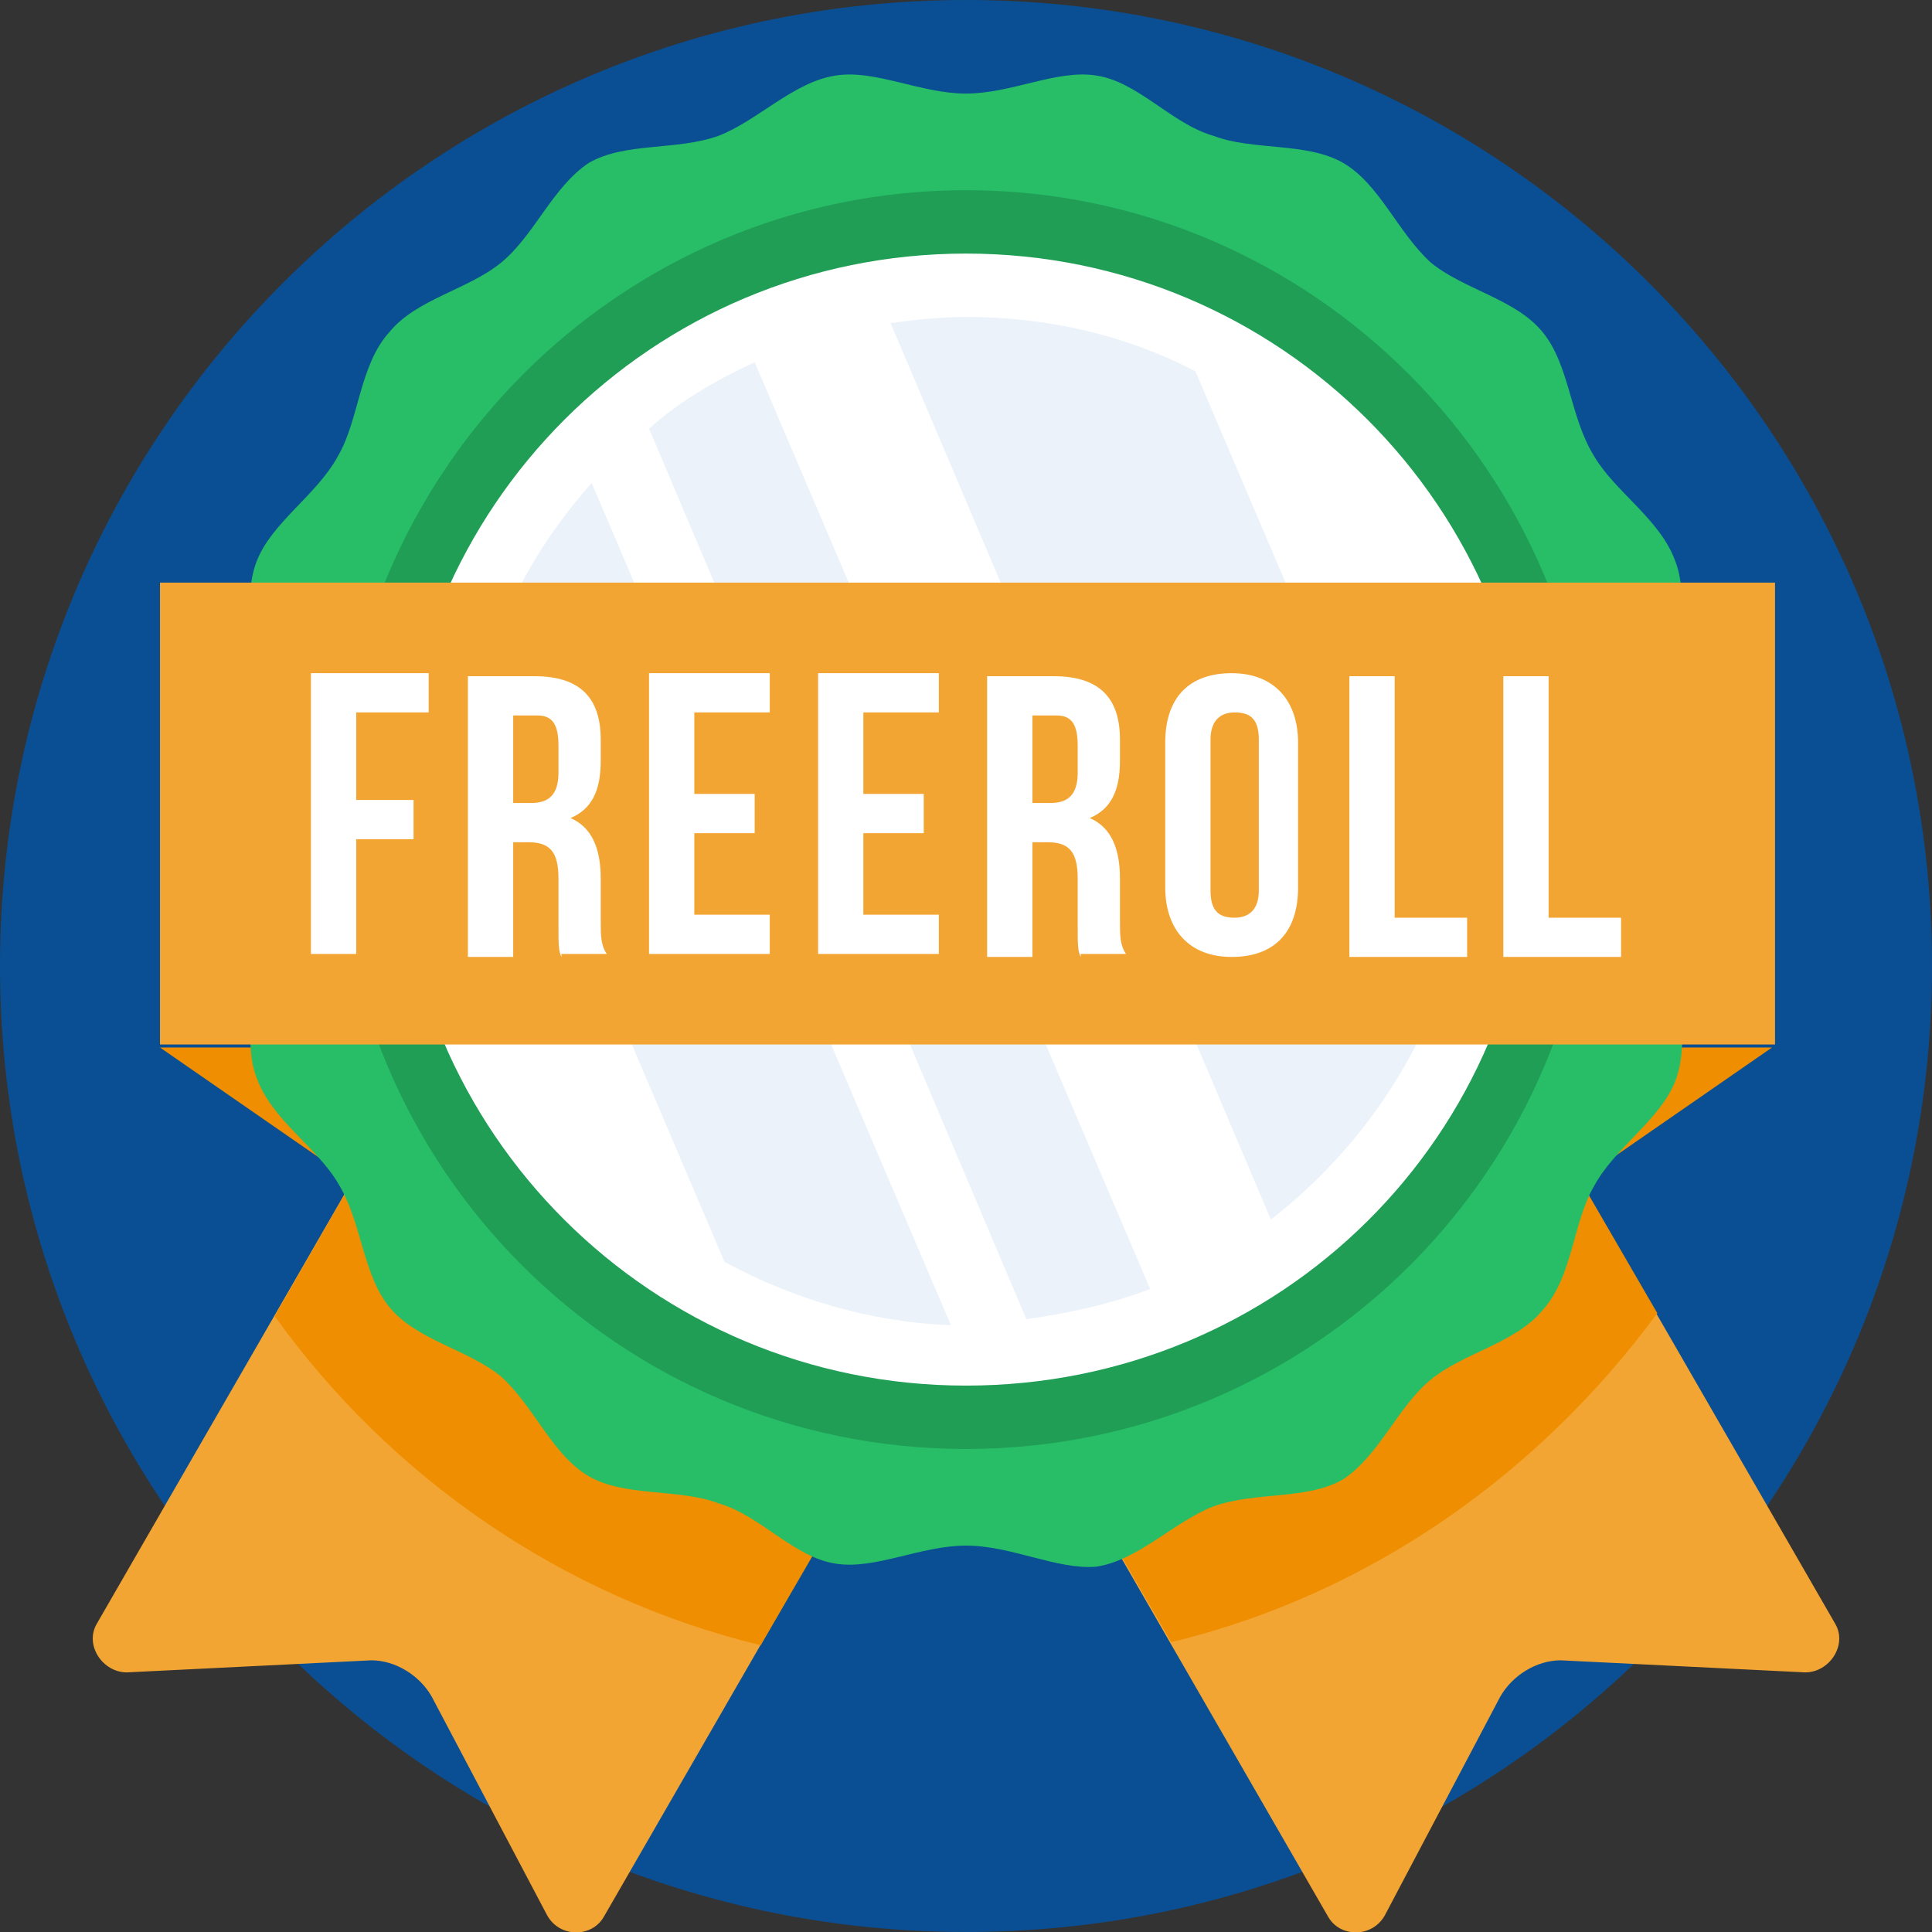
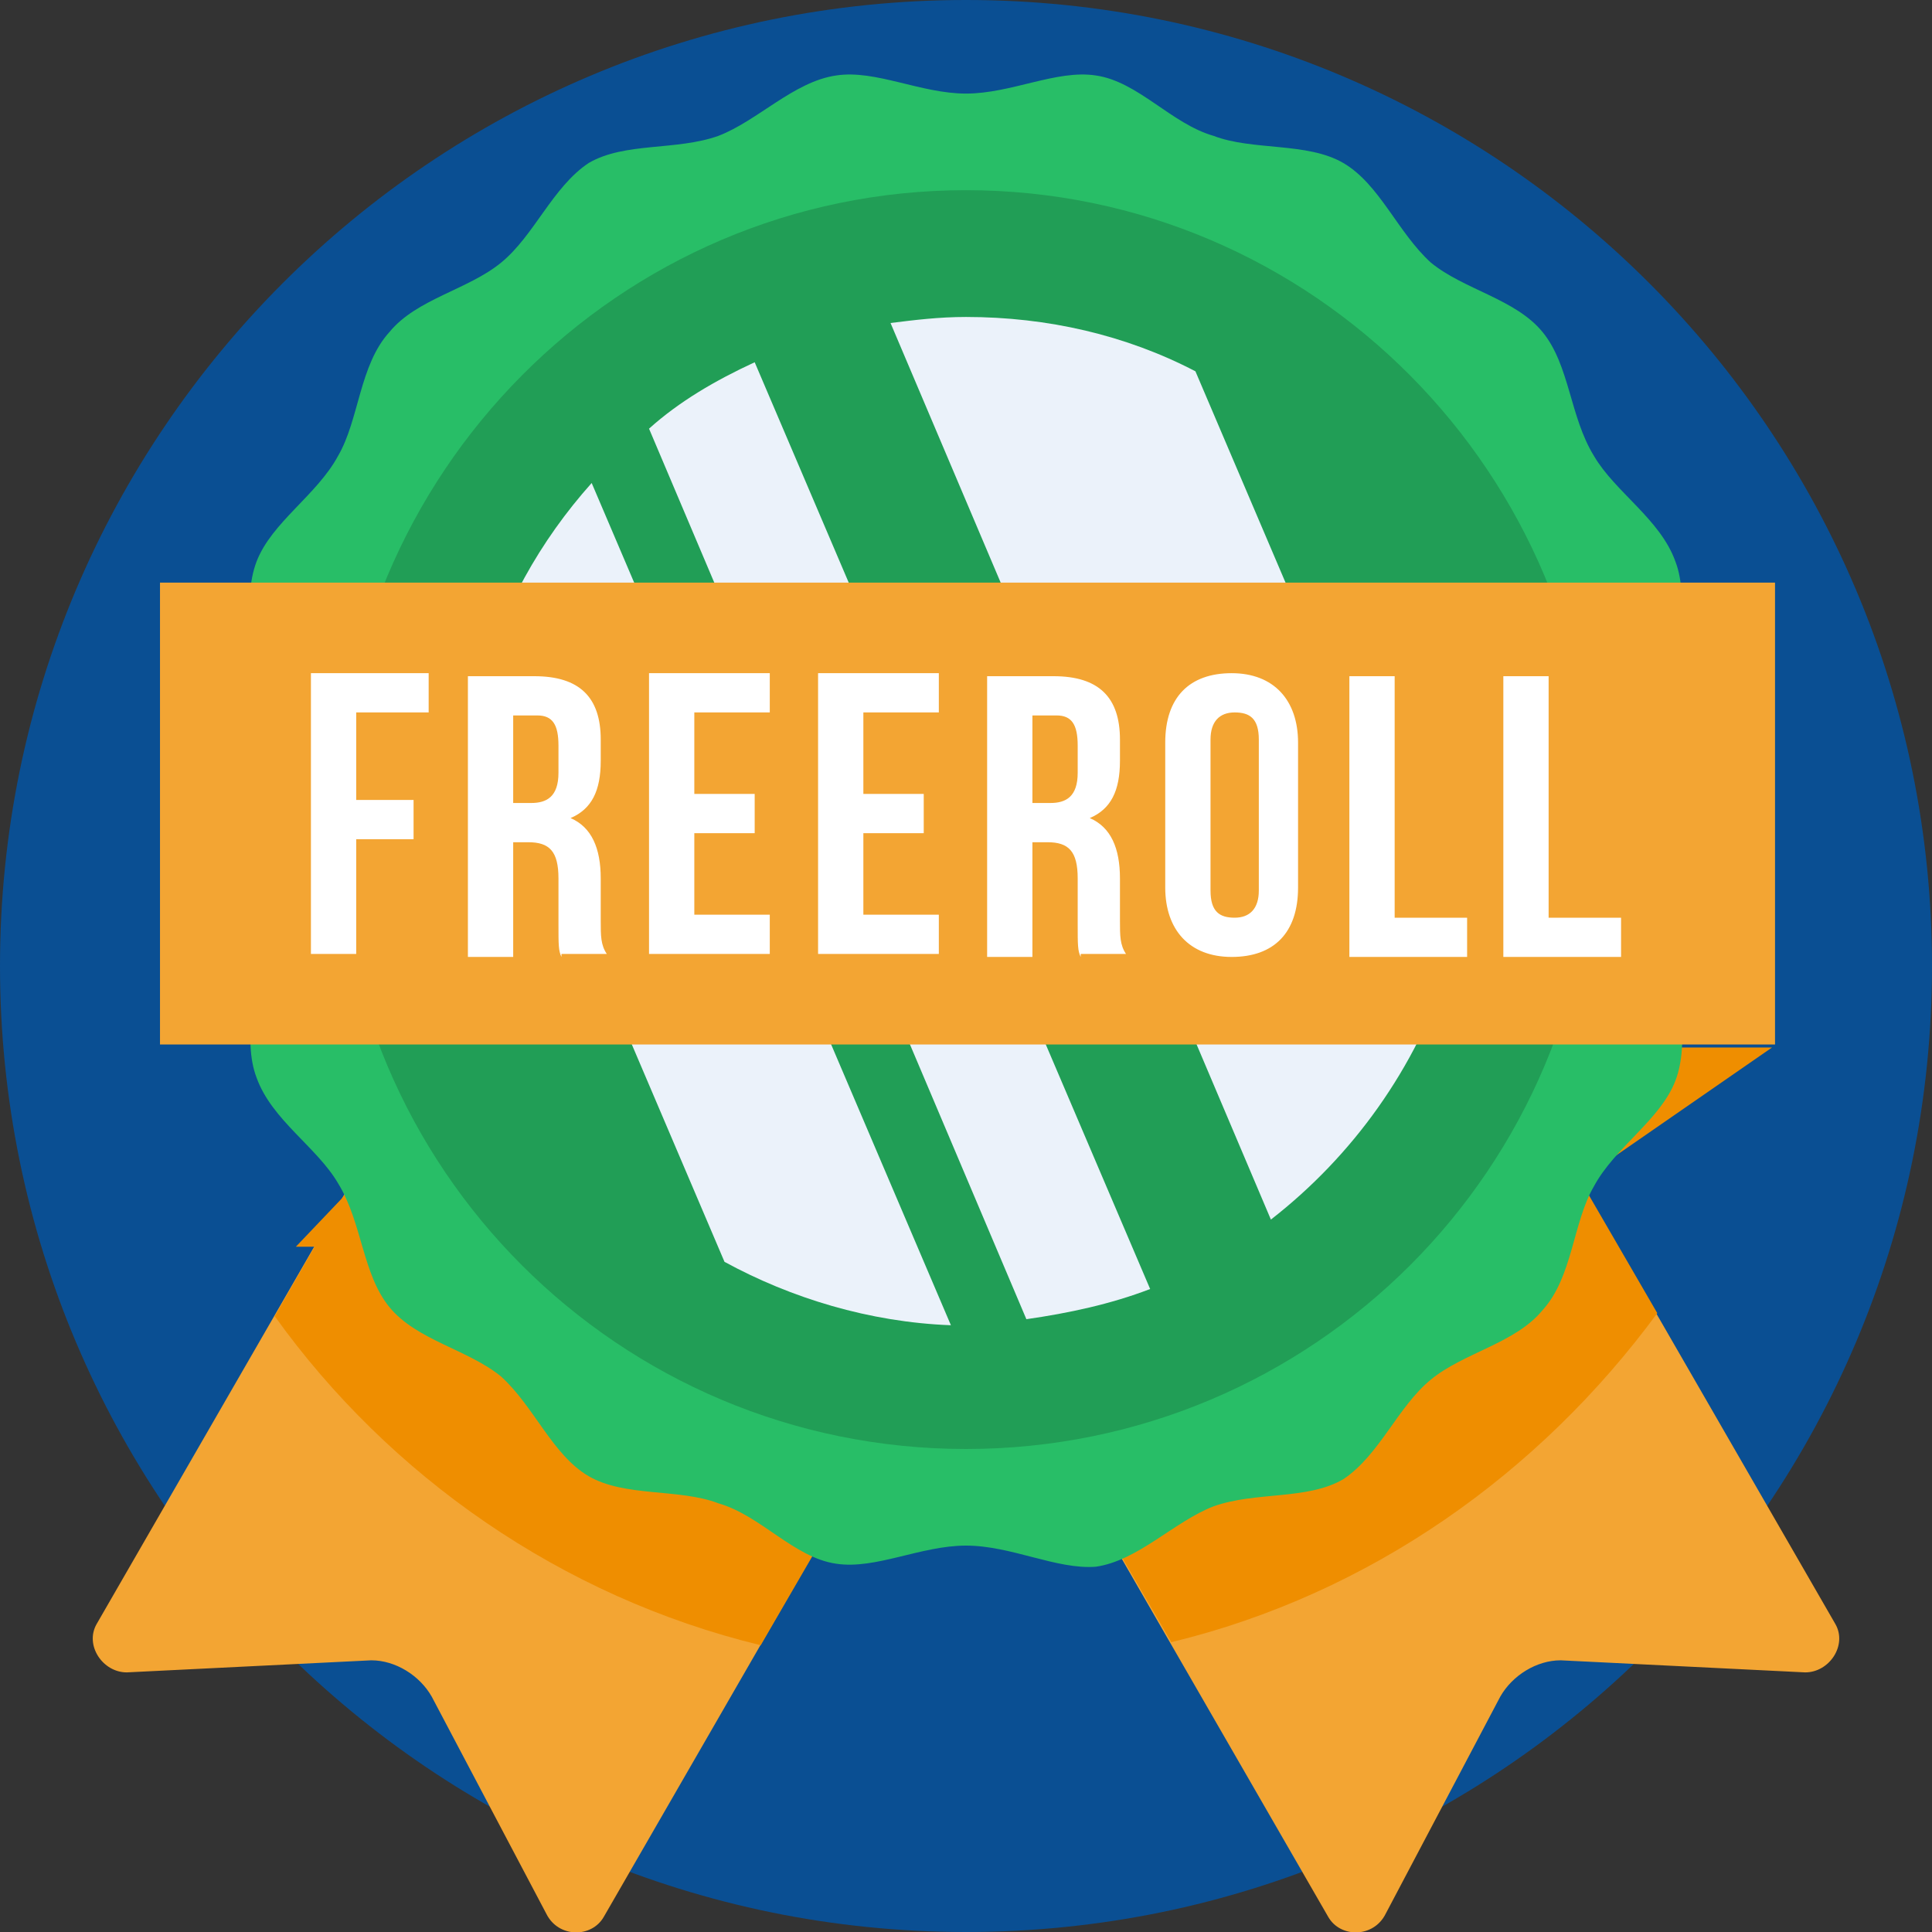
<svg xmlns="http://www.w3.org/2000/svg" width="64" height="64" viewBox="0 0 64 64" fill="none">
  <rect x="0" y="0" width="64" height="64" fill="#333333" stroke="none" />
  <g clip-path="url(#clip0_827_8027)">
    <path d="M32 64C49.673 64 64 49.673 64 32C64 14.327 49.673 0 32 0C14.327 0 0 14.327 0 32C0 49.673 14.327 64 32 64Z" fill="#0A4F93" />
    <path d="M18.1 63.4L14.3 56.2C13.9 55.5 13.1 55 12.3 55L4.2 55.4C3.4 55.4 2.8 54.5 3.2 53.8L16 31.6L32.8 41.3L20 63.5C19.6 64.2 18.5 64.2 18.1 63.4Z" fill="#F3A533" />
    <path d="M9.1 43.6C12.9 48.9 18.6 52.9 25.2 54.5L32.8 41.4L16 31.6L9.1 43.6Z" fill="#EF8E00" />
    <path d="M45.9 63.4L49.7 56.2C50.1 55.5 50.9 55 51.7 55L59.8 55.4C60.6 55.4 61.2 54.5 60.8 53.8L48 31.6L31.2 41.3L44 63.5C44.4 64.2 45.5 64.2 45.9 63.4Z" fill="#F3A533" />
-     <path d="M31.2 41.3L38.8 54.4C45.4 52.8 51 48.8 54.9 43.5L48 31.6L31.2 41.3ZM5.3 34.7H9.8L11.8 39.2" fill="#EF8E00" />
+     <path d="M31.2 41.3L38.8 54.4C45.4 52.8 51 48.8 54.9 43.5L48 31.6L31.2 41.3ZH9.8L11.8 39.2" fill="#EF8E00" />
    <path d="M54.2 34.7L52.2 39.2L58.7 34.7H54.2Z" fill="#EF8E00" />
    <path d="M57 27.2C57 28.7 55.9 30 55.7 31.4C55.5 32.8 56 34.5 55.5 35.8C55 37.1 53.5 38 52.8 39.3C52.1 40.5 52.1 42.3 51.1 43.4C50.2 44.5 48.5 44.8 47.4 45.7C46.3 46.6 45.7 48.2 44.5 49C43.3 49.7 41.6 49.4 40.2 49.9C38.9 50.4 37.7 51.7 36.3 51.9C35 52 33.5 51.2 32 51.2C30.5 51.2 29 52 27.7 51.8C26.3 51.6 25.2 50.2 23.8 49.8C22.5 49.3 20.7 49.6 19.5 48.9C18.3 48.2 17.7 46.6 16.6 45.6C15.5 44.7 13.8 44.4 12.9 43.3C12 42.2 12 40.5 11.2 39.2C10.5 38 9 37.1 8.5 35.7C8 34.4 8.6 32.7 8.3 31.3C8.1 30 7 28.6 7 27.2C7 25.7 8.1 24.4 8.3 23C8.5 21.6 8 19.9 8.5 18.6C9 17.3 10.5 16.4 11.2 15.1C11.9 13.9 11.9 12.1 12.9 11C13.8 9.9 15.5 9.6 16.6 8.7C17.7 7.8 18.3 6.2 19.5 5.4C20.7 4.7 22.4 5 23.8 4.5C25.1 4 26.3 2.7 27.7 2.5C29 2.3 30.5 3.1 32 3.1C33.5 3.1 35 2.3 36.3 2.5C37.7 2.7 38.8 4.1 40.2 4.5C41.5 5 43.3 4.7 44.5 5.4C45.7 6.1 46.3 7.7 47.4 8.7C48.5 9.6 50.2 9.9 51.1 11C52 12.1 52 13.8 52.8 15.1C53.5 16.3 55 17.2 55.5 18.6C56 19.9 55.4 21.6 55.7 23C55.9 24.4 57 25.7 57 27.2Z" fill="#28BE67" />
    <path d="M52.8 27.2C52.8 38.7 43.5 48 32 48C20.5 48 11.2 38.7 11.2 27.2C11.2 15.7 20.5 6.3 32 6.3C43.5 6.3 52.8 15.7 52.8 27.2Z" fill="#219E56" />
-     <path d="M50.8 27.2C50.8 37.6 42.4 45.9 32 45.9C21.6 45.9 13.2 37.5 13.2 27.2C13.2 16.8 21.6 8.4 32 8.4C42.4 8.4 50.8 16.8 50.8 27.2Z" fill="white" />
-     <path d="M48.7 27.2C48.7 36.4 41.2 43.9 32 43.9C22.8 43.9 15.3 36.4 15.3 27.2C15.3 18 22.8 10.5 32 10.5C41.2 10.5 48.7 18 48.7 27.2Z" fill="white" />
    <path d="M15.9 22.8L24 41.8C26.2 43 28.8 43.8 31.5 43.9L19.6 16C17.9 17.9 16.6 20.2 15.9 22.8ZM39.6 12.3C37.3 11.1 34.7 10.5 32 10.5C31.1 10.5 30.3 10.6 29.5 10.7L42.1 40.4C44.8 38.3 46.9 35.4 48 32L39.6 12.3ZM34 43.7C35.4 43.5 36.8 43.2 38.1 42.7L25 12C23.7 12.6 22.5 13.3 21.5 14.2L34 43.7Z" fill="#EBF2FA" />
    <path d="M58.8 19.3H5.3V34.6H58.8V19.3Z" fill="#F3A533" />
    <path d="M11.8 26.5H13.7V27.8H11.8V31.6H10.3V22.3H14.2V23.6H11.8V26.5ZM18.6 31.7C18.5 31.5 18.5 31.3 18.5 30.6V29.1C18.5 28.2 18.2 27.9 17.5 27.9H17V31.7H15.5V22.4H17.7C19.2 22.4 19.9 23.1 19.9 24.5V25.2C19.9 26.2 19.6 26.8 18.9 27.1C19.6 27.4 19.9 28.1 19.9 29.1V30.5C19.9 31 19.9 31.3 20.1 31.6H18.6V31.7ZM17 23.7V26.6H17.6C18.1 26.6 18.5 26.4 18.5 25.6V24.7C18.5 24 18.3 23.7 17.8 23.7H17ZM23 26.3H25V27.6H23V30.3H25.5V31.6H21.5V22.3H25.5V23.6H23V26.3ZM28.6 26.3H30.6V27.6H28.6V30.3H31.1V31.6H27.1V22.3H31.1V23.6H28.6V26.3ZM35.8 31.7C35.7 31.5 35.7 31.3 35.7 30.6V29.1C35.7 28.2 35.4 27.9 34.7 27.9H34.2V31.7H32.7V22.4H34.9C36.4 22.4 37.1 23.1 37.1 24.5V25.2C37.1 26.2 36.8 26.8 36.1 27.1C36.8 27.4 37.1 28.1 37.1 29.1V30.5C37.1 31 37.1 31.3 37.3 31.6H35.8V31.7ZM34.2 23.7V26.6H34.8C35.3 26.6 35.7 26.4 35.7 25.6V24.7C35.7 24 35.5 23.7 35 23.7H34.2ZM38.6 24.6C38.6 23.1 39.4 22.3 40.8 22.3C42.2 22.3 43 23.2 43 24.6V29.4C43 30.9 42.2 31.7 40.8 31.7C39.4 31.7 38.6 30.8 38.6 29.4V24.6ZM40.1 29.5C40.1 30.2 40.4 30.4 40.9 30.4C41.4 30.4 41.7 30.1 41.7 29.5V24.5C41.7 23.8 41.4 23.6 40.9 23.6C40.4 23.6 40.1 23.9 40.1 24.5V29.5ZM44.7 22.4H46.2V30.4H48.6V31.7H44.7V22.4ZM49.8 22.4H51.3V30.4H53.7V31.7H49.8V22.4Z" fill="white" />
  </g>
  <defs>
    <clipPath id="clip0_827_8027">
      <rect width="64" height="64" fill="white" />
    </clipPath>
  </defs>
</svg>